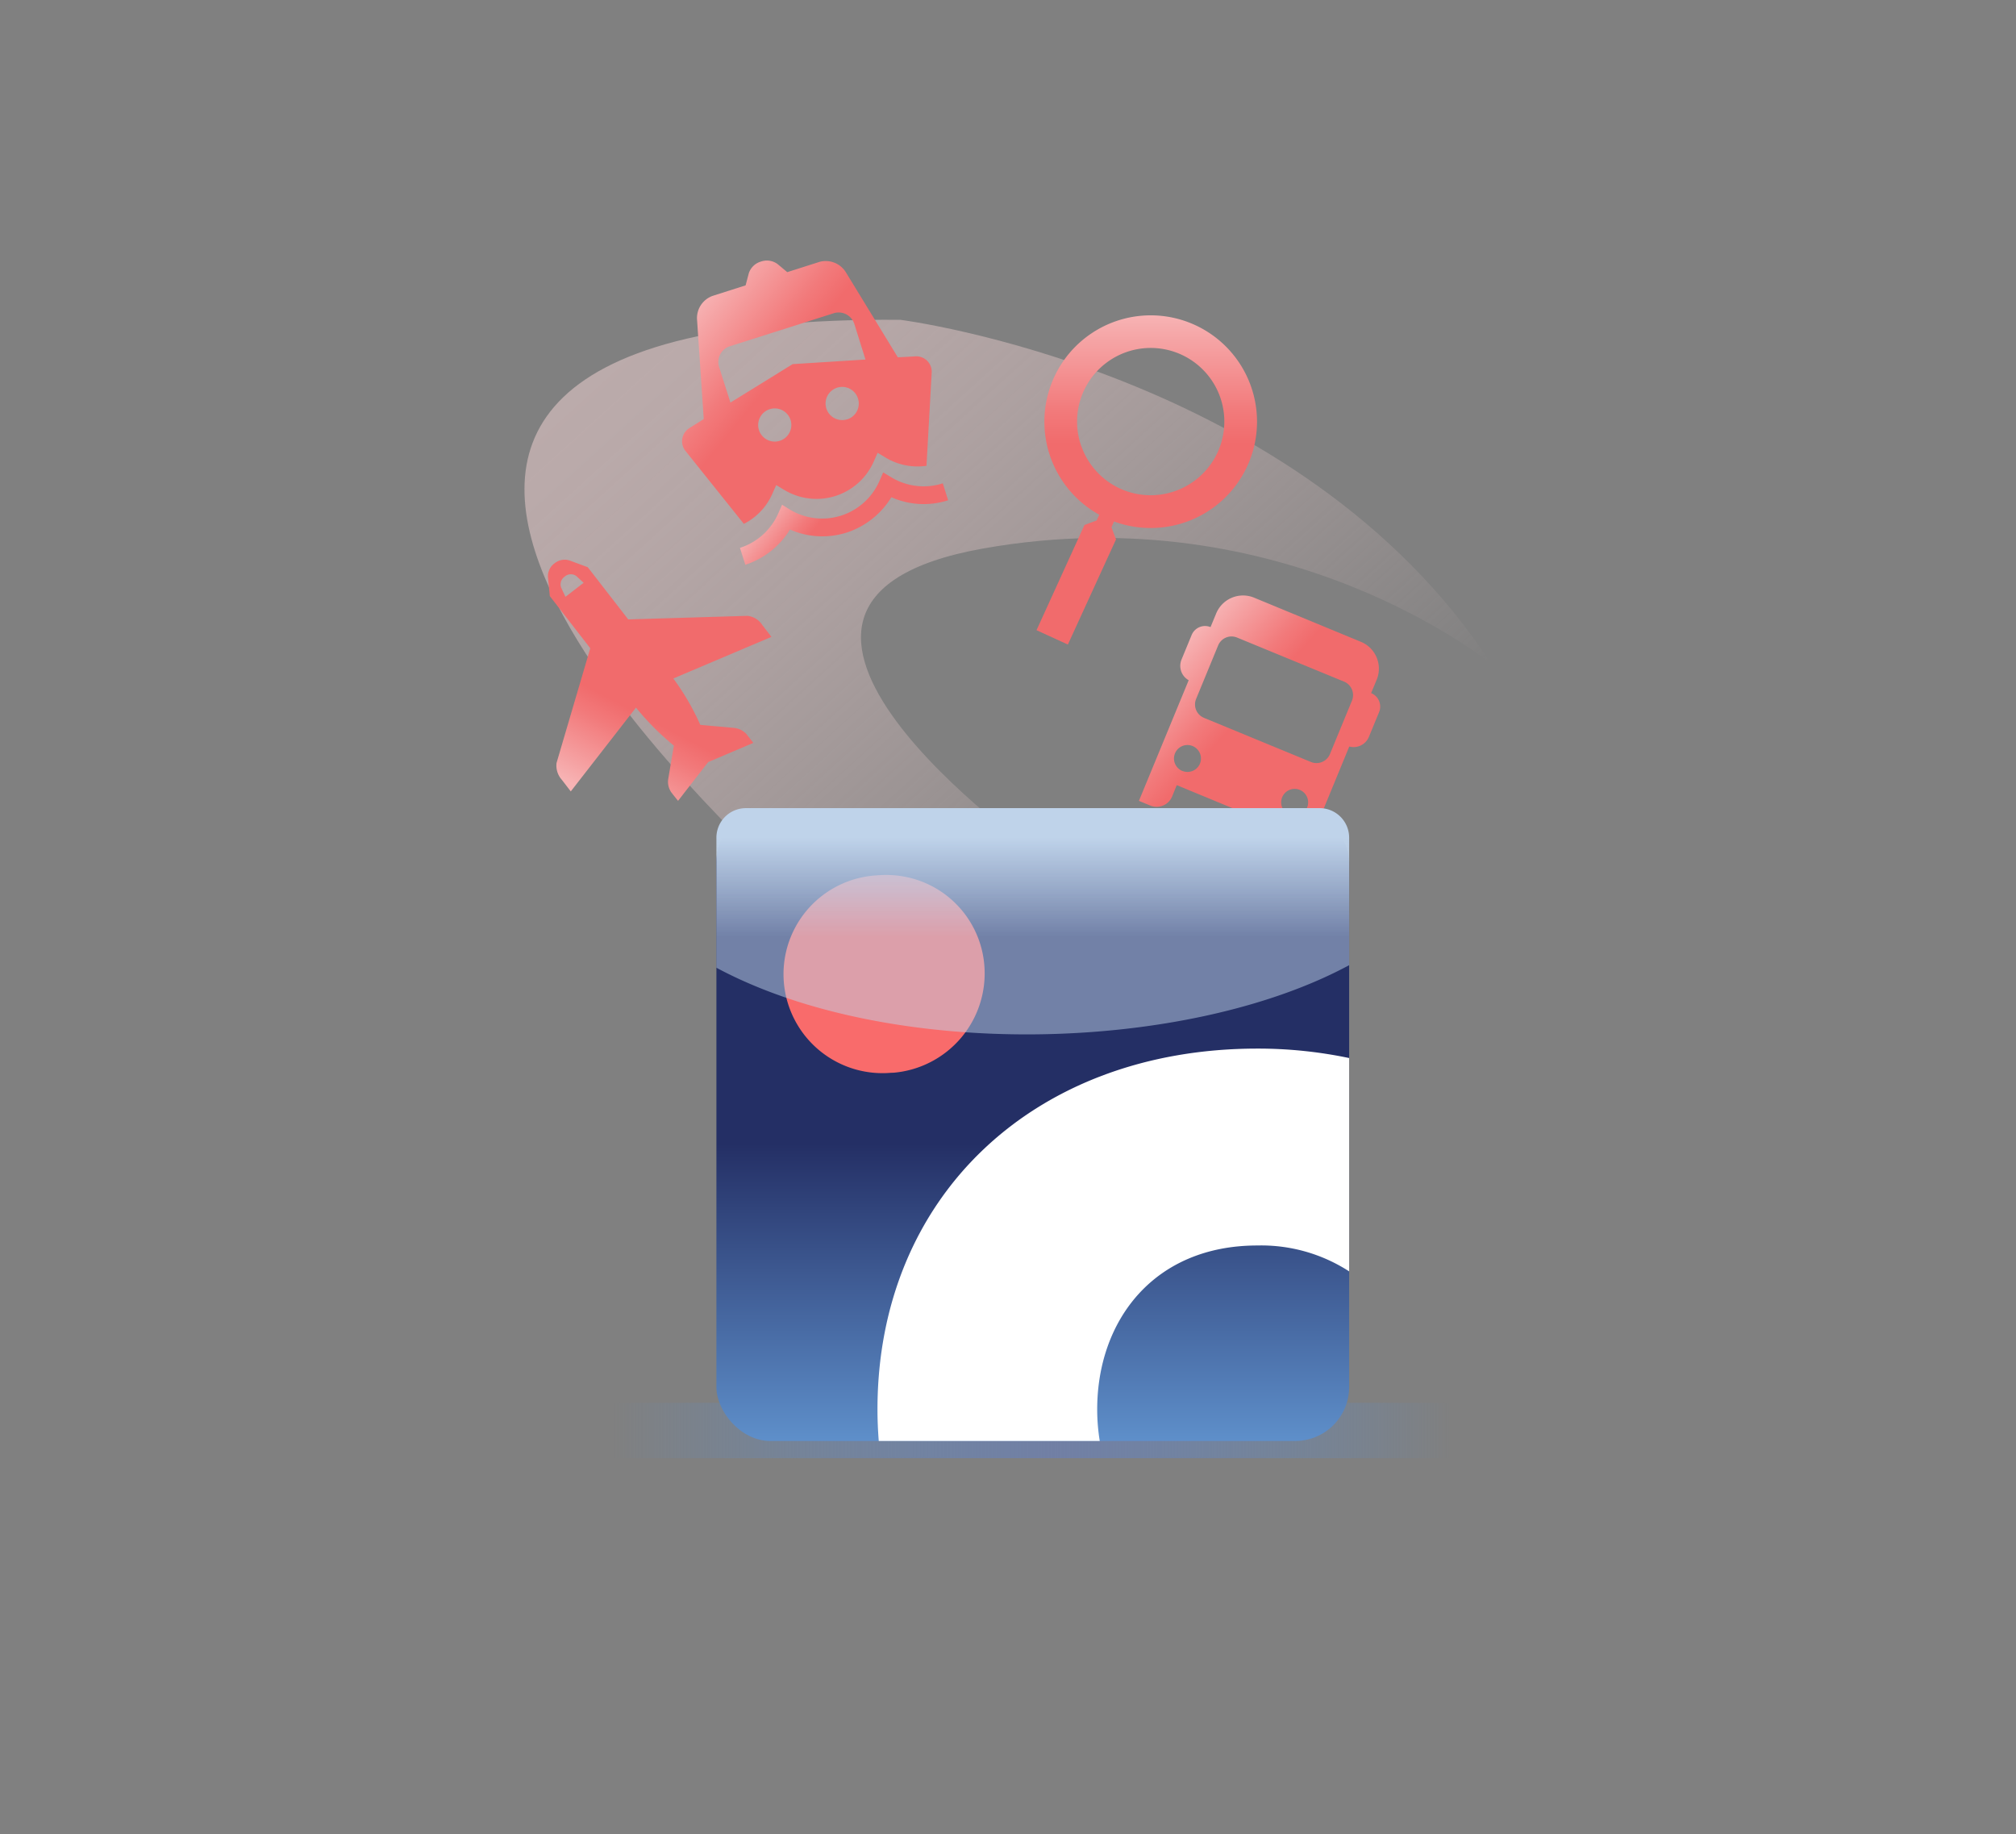
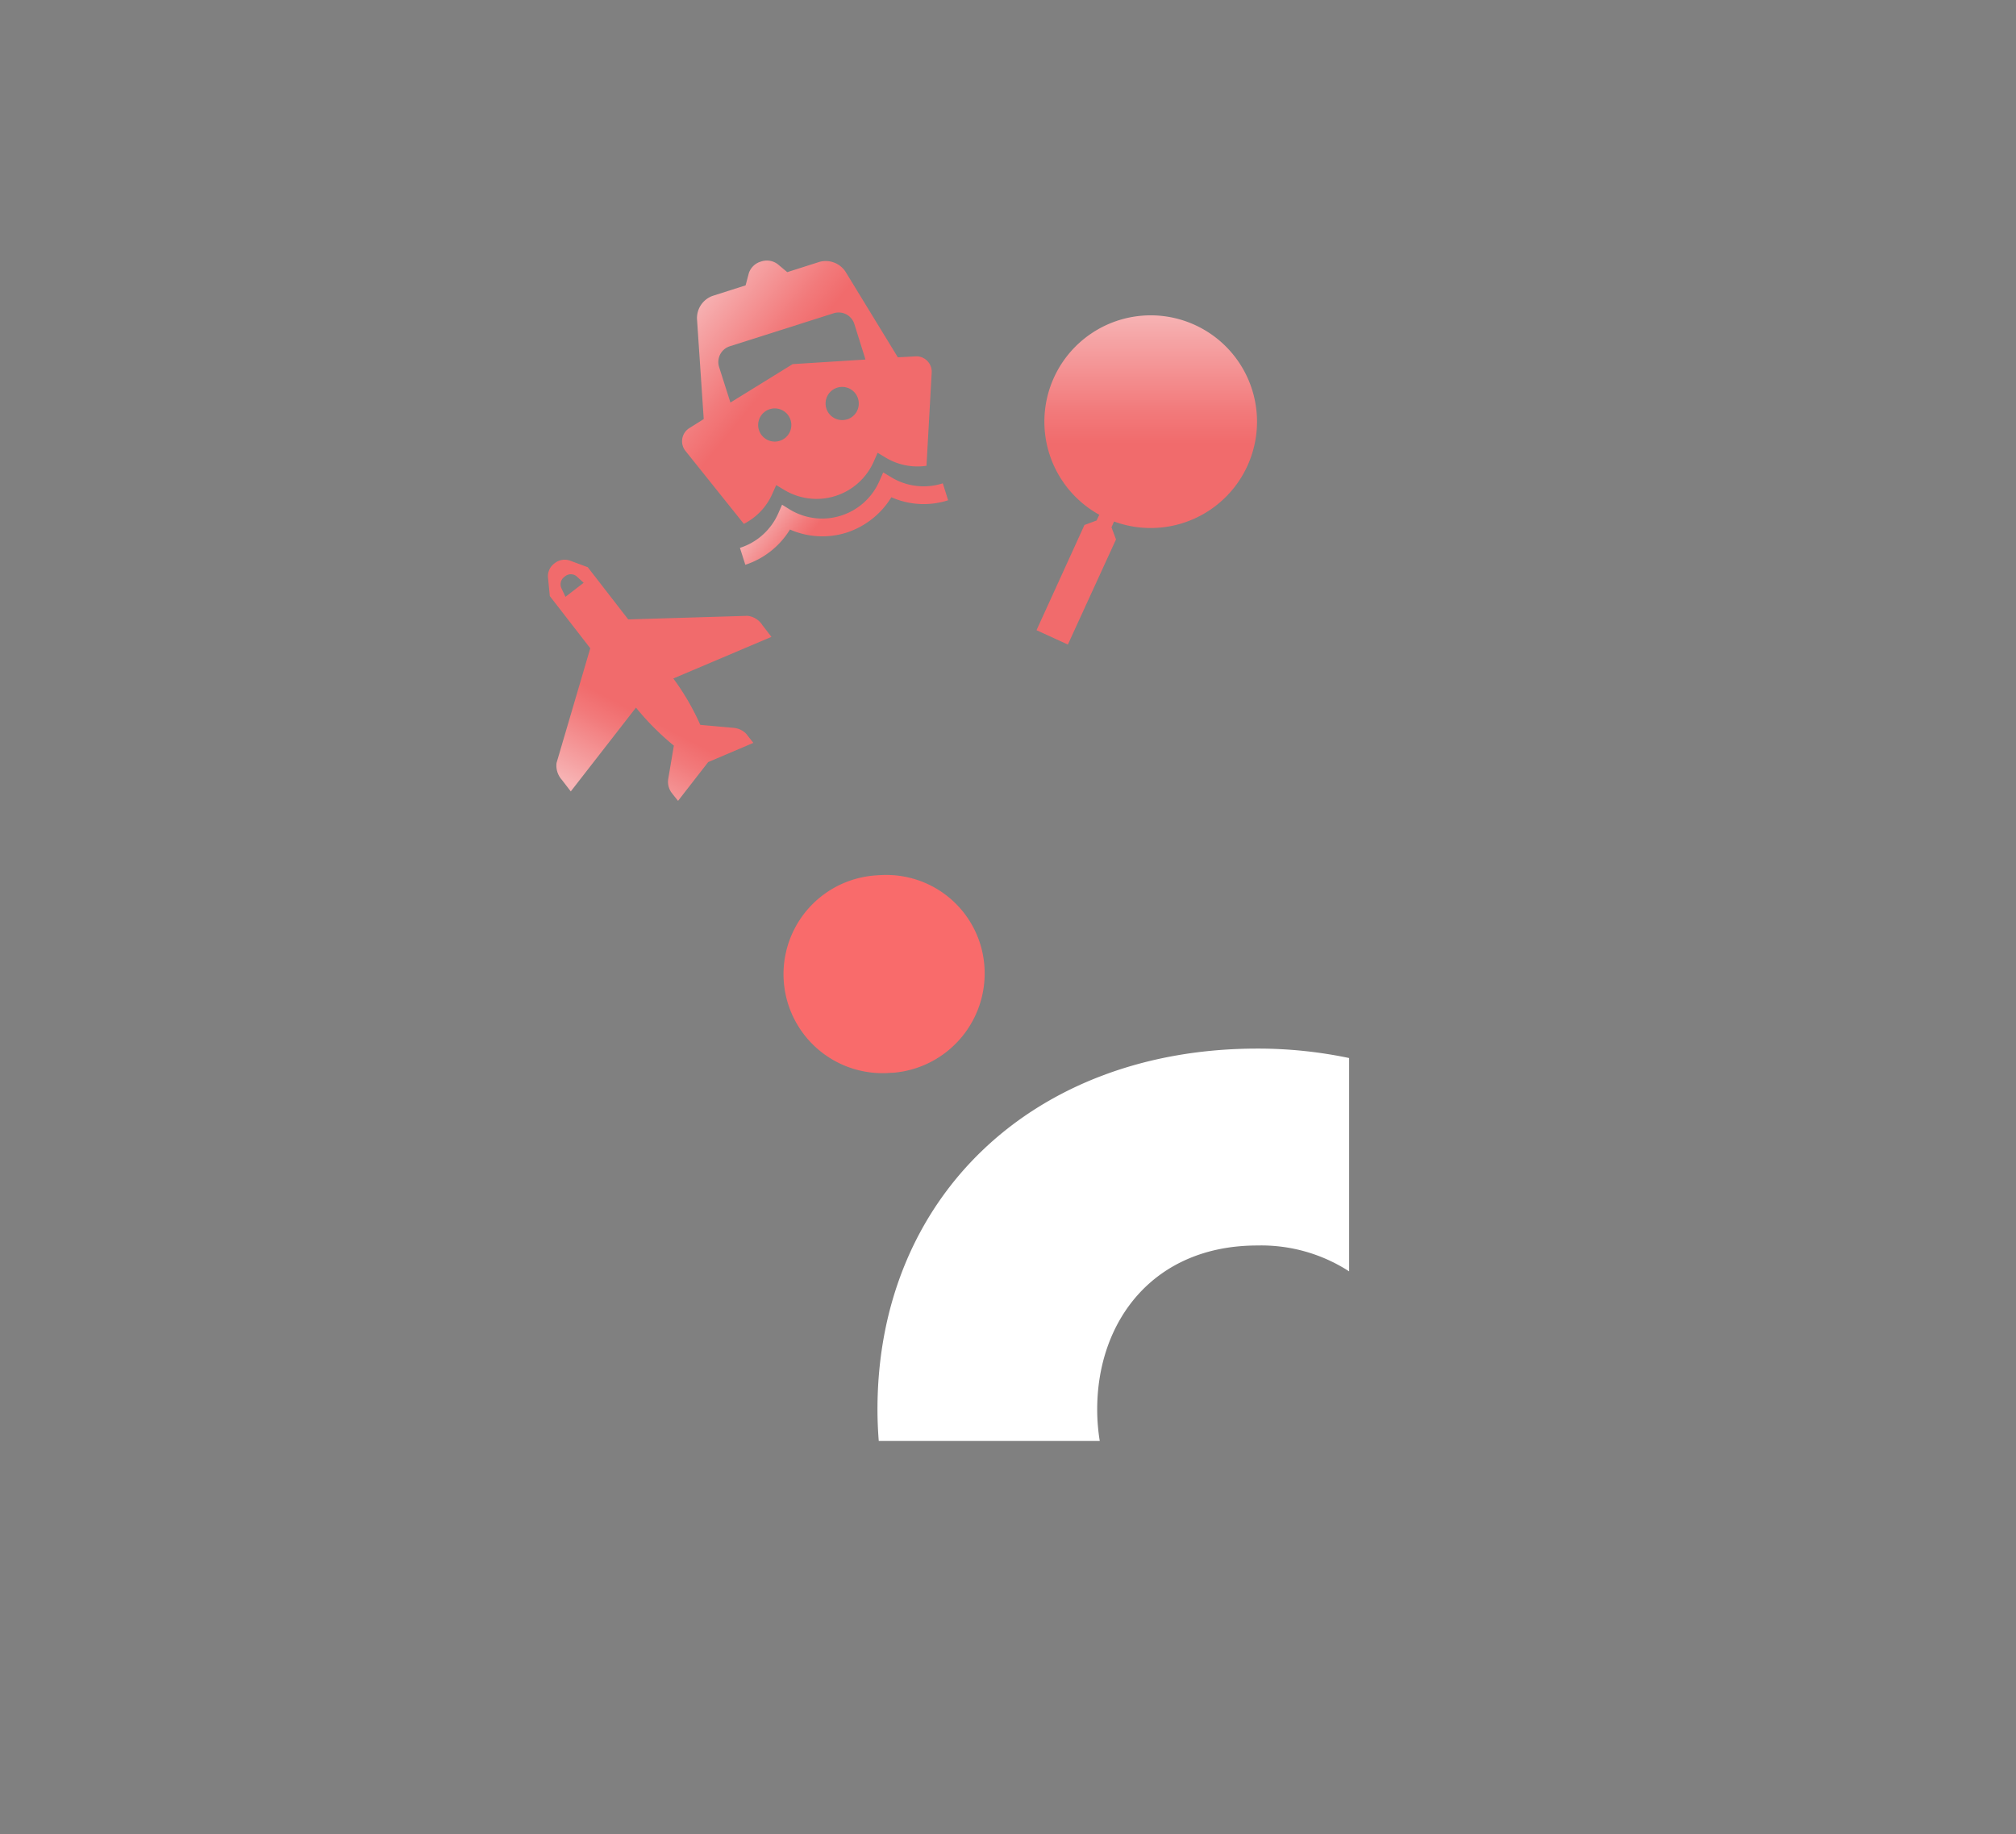
<svg xmlns="http://www.w3.org/2000/svg" xmlns:xlink="http://www.w3.org/1999/xlink" viewBox="0 0 299.02 271.99">
  <rect x="0" y="0" width="299.02" height="271.99" fill="#808080" stroke="none" />
  <defs>
    <style>.cls-1{isolation:isolate;}.cls-2{opacity:0.48;fill:url(#linear-gradient);}.cls-3{fill:url(#linear-gradient-2);}.cls-4{fill:url(#linear-gradient-3);}.cls-5{fill:url(#linear-gradient-4);}.cls-6{fill:url(#linear-gradient-5);}.cls-7{fill:url(#linear-gradient-6);}.cls-8{fill:none;}.cls-9{fill:url(#linear-gradient-7);}.cls-10{fill:#f96b6b;}.cls-11{fill:#fff;}.cls-12{mix-blend-mode:hard-light;fill:url(#linear-gradient-8);}.cls-13{fill-rule:evenodd;fill:url(#linear-gradient-9);}</style>
    <linearGradient id="linear-gradient" x1="102.65" y1="41.56" x2="184.59" y2="131.81" gradientUnits="userSpaceOnUse">
      <stop offset="0" stop-color="#fbd9d9" />
      <stop offset="0.09" stop-color="#fbd9d9" stop-opacity="0.97" />
      <stop offset="0.22" stop-color="#fbd9d9" stop-opacity="0.89" />
      <stop offset="0.38" stop-color="#fbd9d9" stop-opacity="0.76" />
      <stop offset="0.55" stop-color="#fbd9d9" stop-opacity="0.58" />
      <stop offset="0.74" stop-color="#fbd9d9" stop-opacity="0.35" />
      <stop offset="0.95" stop-color="#fbd9d9" stop-opacity="0.08" />
      <stop offset="1" stop-color="#fbd9d9" stop-opacity="0" />
    </linearGradient>
    <linearGradient id="linear-gradient-2" x1="60.44" y1="392.14" x2="95.55" y2="392.14" gradientTransform="translate(392.98 -234.36) rotate(42.21)" gradientUnits="userSpaceOnUse">
      <stop offset="0" stop-color="#f7b3b4" />
      <stop offset="0.09" stop-color="#f5a1a2" />
      <stop offset="0.29" stop-color="#f27a7b" />
      <stop offset="0.39" stop-color="#f16b6c" />
    </linearGradient>
    <linearGradient id="linear-gradient-3" x1="141.29" y1="57.11" x2="155.05" y2="70.87" gradientTransform="matrix(0.99, -0.1, 0.1, 0.99, -28.7, 29)" xlink:href="#linear-gradient-2" />
    <linearGradient id="linear-gradient-4" x1="129.02" y1="30.78" x2="158.02" y2="59.78" gradientTransform="matrix(0.99, -0.1, 0.1, 0.99, -28.7, 29)" xlink:href="#linear-gradient-2" />
    <linearGradient id="linear-gradient-5" x1="90.86" y1="212.15" x2="215.11" y2="212.15" gradientUnits="userSpaceOnUse">
      <stop offset="0" stop-color="#5e8fca" stop-opacity="0" />
      <stop offset="0.53" stop-color="#717fa4" />
      <stop offset="1" stop-color="#5e8fca" stop-opacity="0" />
    </linearGradient>
    <linearGradient id="linear-gradient-6" x1="536.42" y1="-65.6" x2="572.51" y2="-65.6" gradientTransform="matrix(0.46, -0.87, 0.86, 0.45, -106.46, 611.97)" xlink:href="#linear-gradient-2" />
    <linearGradient id="linear-gradient-7" x1="153.19" y1="119.85" x2="153.19" y2="213.7" gradientUnits="userSpaceOnUse">
      <stop offset="0.53" stop-color="#242f65" />
      <stop offset="1" stop-color="#5e8fca" />
    </linearGradient>
    <linearGradient id="linear-gradient-8" x1="153.19" y1="119.85" x2="153.19" y2="153.41" gradientUnits="userSpaceOnUse">
      <stop offset="0.13" stop-color="#bfd3ea" />
      <stop offset="0.32" stop-color="#bfd3ea" stop-opacity="0.79" />
      <stop offset="0.57" stop-color="#bfd3ea" stop-opacity="0.5" />
    </linearGradient>
    <linearGradient id="linear-gradient-9" x1="170.1" y1="46.74" x2="170.1" y2="95.57" gradientTransform="matrix(1, 0, 0, 1, 0, 0)" xlink:href="#linear-gradient-2" />
  </defs>
  <title>Artboard 1 copy 3</title>
  <g class="cls-1">
    <g id="Layer_1" data-name="Layer 1">
-       <path class="cls-2" d="M114.72,129.43c-.48-1.88-94.21-82.9,18.84-82,0,0,59.35,7.54,87.67,51.08,0,0-30.48-25.16-75.43-17.16s8,45.22,8,45.22Z" />
-       <path class="cls-3" d="M203.37,102.79l.83-2a4.3,4.3,0,0,0-2.33-5.6L186,88.63A4.31,4.31,0,0,0,180.38,91l-.83,2a2.15,2.15,0,0,0-2.8,1.17l-1.5,3.64a2.44,2.44,0,0,0,1.06,3.07l-7.38,17.89,1.69.7a2.48,2.48,0,0,0,3.23-1.34l.69-1.69L190.42,123l-.69,1.69a2.47,2.47,0,0,0,1.34,3.22l1.69.7,7.37-17.9a2.45,2.45,0,0,0,2.91-1.43l1.5-3.64A2.16,2.16,0,0,0,203.37,102.79Zm-28,11.55a2,2,0,1,1,2.61-1.09A2,2,0,0,1,175.4,114.34Zm15.89,6.5a2,2,0,1,1,2.62-1.09A2,2,0,0,1,191.29,120.84Zm6-9a2.16,2.16,0,0,1-2.8,1.17l-15.88-6.55a2.15,2.15,0,0,1-1.17-2.8l3.27-7.94a2.15,2.15,0,0,1,2.8-1.17l15.88,6.54a2.16,2.16,0,0,1,1.17,2.81Z" />
      <path class="cls-4" d="M132.26,70.82,131,70.06l-.59,1.34a9.26,9.26,0,0,1-13.2,4.2L116,74.85l-.59,1.34a9.27,9.27,0,0,1-5.66,5.06l.8,2.51a12.19,12.19,0,0,0,6.62-5.23,11.92,11.92,0,0,0,8.42.45,12.21,12.21,0,0,0,6.62-5.24,11.82,11.82,0,0,0,8.42.45l-.79-2.51A9.28,9.28,0,0,1,132.26,70.82Z" />
      <path class="cls-5" d="M135.61,52.86l-2.44.13L125.4,40.28a3.51,3.51,0,0,0-3.86-1.44l-4.77,1.52-1.44-1.2a2.67,2.67,0,0,0-2.46-.37l0,0h0a2.66,2.66,0,0,0-1.8,1.72l-.48,1.81-4.89,1.56a3.5,3.5,0,0,0-2.32,3.4l1,14.87-2.07,1.3a2.3,2.3,0,0,0-.61,3.46l8.63,10.78a9.13,9.13,0,0,0,4.21-4.42l.59-1.33,1.25.75a9.27,9.27,0,0,0,13.2-4.2l.59-1.34,1.25.75a9.18,9.18,0,0,0,6,1.18l.77-13.77A2.29,2.29,0,0,0,135.61,52.86ZM115.67,65.37a2.46,2.46,0,1,1,1.59-3.08A2.46,2.46,0,0,1,115.67,65.37Zm10-3.19a2.46,2.46,0,1,1,1.59-3.08A2.46,2.46,0,0,1,125.7,62.18Zm2.7-8.86L117.57,54l-9.23,5.7-1.68-5.27a2.45,2.45,0,0,1,1.6-3.08l15.38-4.89a2.44,2.44,0,0,1,3.08,1.59Z" />
-       <rect class="cls-6" x="90.86" y="208.04" width="124.25" height="8.21" />
      <path class="cls-7" d="M99.87,100.62a36.49,36.49,0,0,1,4,6.88l5,.45a2.92,2.92,0,0,1,1.86.93h0l.22.29.79,1-6.7,2.85-4.47,5.75-.8-1-.22-.29h0a2.76,2.76,0,0,1-.43-2l.83-4.9a39.43,39.43,0,0,1-5.62-5.64l-9.67,12.43-1.34-1.74a3.15,3.15,0,0,1-.77-2.49l5-17-6-7.74-.28-2.87a2.36,2.36,0,0,1,1-2l0,0,0,0a2.37,2.37,0,0,1,2.21-.41l2.7,1,6,7.74,17.69-.53a3,3,0,0,1,2.21,1.38l1.34,1.74ZM83.75,85.52a1.39,1.39,0,0,0-.5,1.67l.62,1.32,2.7-2.08-1.09-1A1.37,1.37,0,0,0,83.75,85.52Z" />
      <path class="cls-8" d="M210.07,209c0,12.89-8.15,24.32-23.57,24.32-13.52,0-21.59-8.79-23.38-19.64H187.7a12.41,12.41,0,0,0,12.41-12.41V188.55C206.66,192.93,210.07,200.57,210.07,209Z" />
      <path class="cls-8" d="M187.7,213.7H163.12a29,29,0,0,1-.38-4.68c0-13.1,8.34-24.31,23.76-24.31a24,24,0,0,1,13.61,3.84v12.74A12.41,12.41,0,0,1,187.7,213.7Z" />
-       <rect class="cls-9" x="106.26" y="119.85" width="93.85" height="93.85" rx="8" />
      <path class="cls-10" d="M131.36,129.76A14.57,14.57,0,0,1,146,143.16a14.78,14.78,0,0,1-13.48,15.93c-.45,0-.9.06-1.34.06A14.68,14.68,0,0,1,130,129.82q.71-.06,1.38-.06" />
      <path class="cls-11" d="M186.5,155.51a65.89,65.89,0,0,1,13.61,1.4v31.64a24,24,0,0,0-13.61-3.84c-15.42,0-23.76,11.21-23.76,24.31a29,29,0,0,0,.38,4.68H130.34c-.12-1.54-.19-3.09-.19-4.68C130.15,177.51,153.32,155.51,186.5,155.51Z" />
-       <path class="cls-12" d="M195.79,119.85H110.58a4.38,4.38,0,0,0-4.32,4.46v19.21c25.87,13.86,69.75,12.6,93.85-.38V124.31A4.38,4.38,0,0,0,195.79,119.85Z" />
      <g id="Shape">
-         <path class="cls-13" d="M165.53,80l-.67-1.8.38-.86a15.77,15.77,0,1,0-2.19-1l-.4.85-1.8.67-7.11,15.6,4.65,2.13Zm-5.08-13.65a10.92,10.92,0,1,1,14,6.42A10.9,10.9,0,0,1,160.45,66.33Z" />
+         <path class="cls-13" d="M165.53,80l-.67-1.8.38-.86a15.77,15.77,0,1,0-2.19-1l-.4.85-1.8.67-7.11,15.6,4.65,2.13Zm-5.08-13.65A10.9,10.9,0,0,1,160.45,66.33Z" />
      </g>
    </g>
  </g>
</svg>